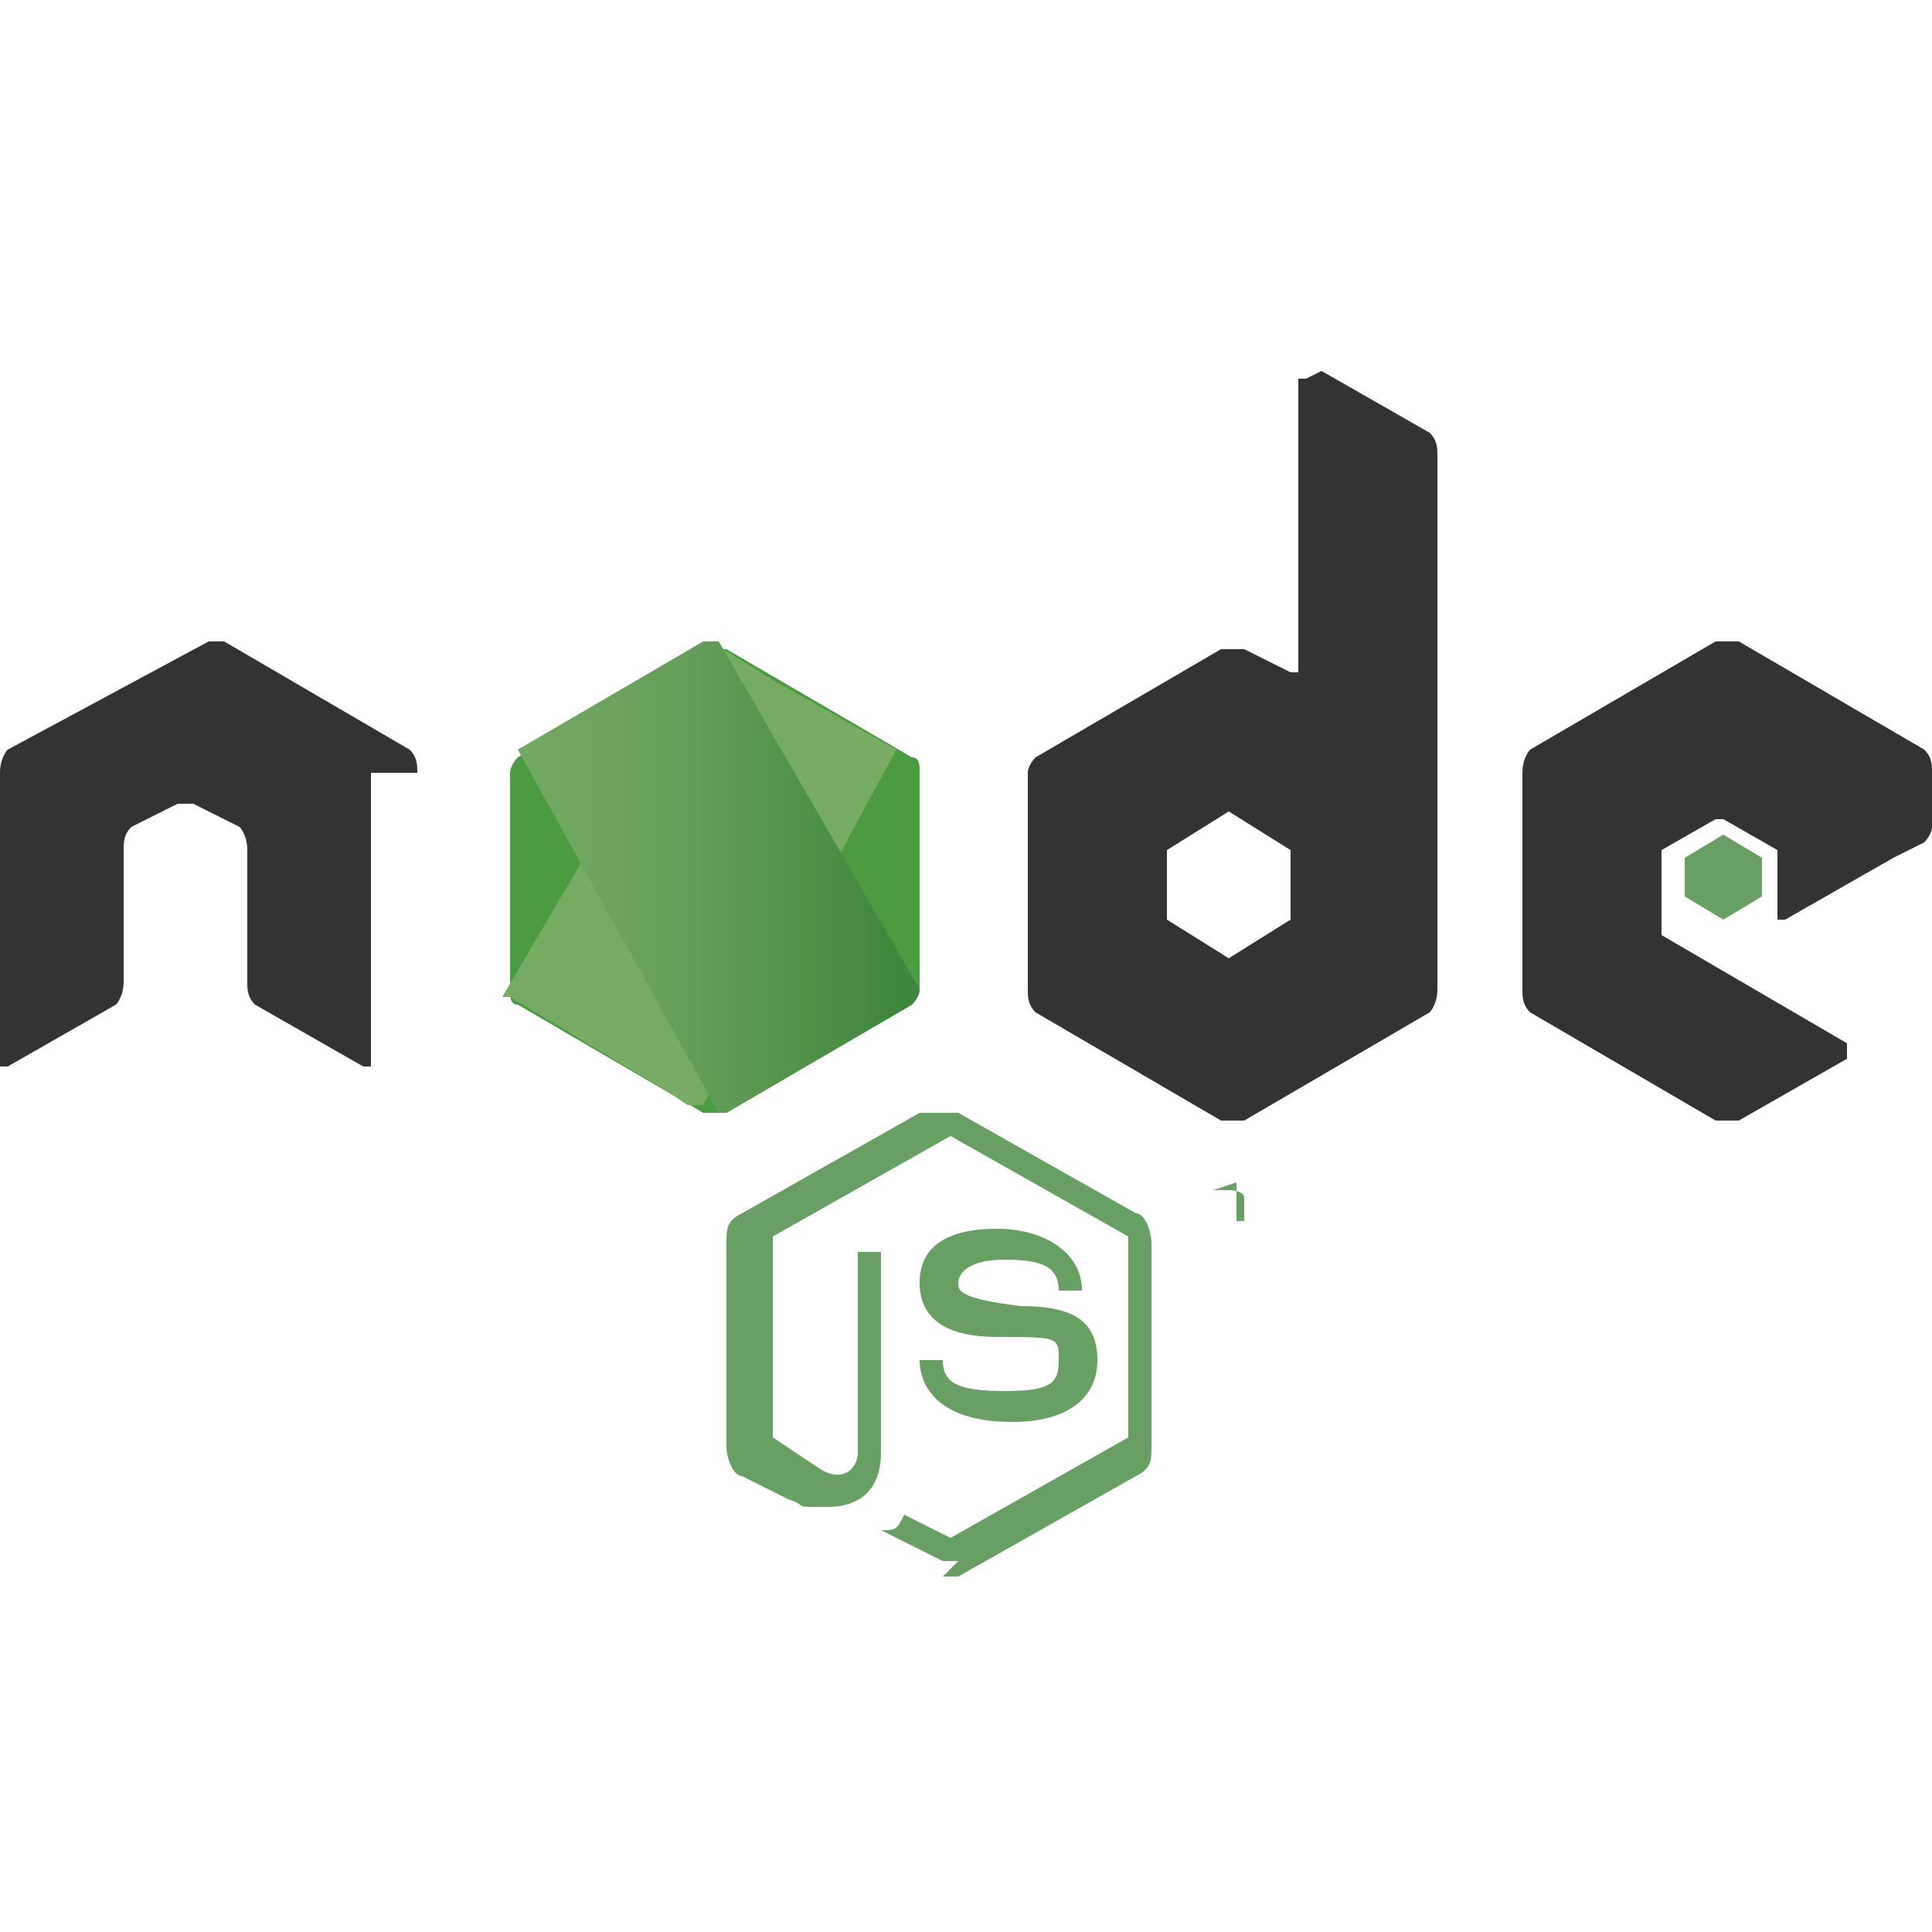
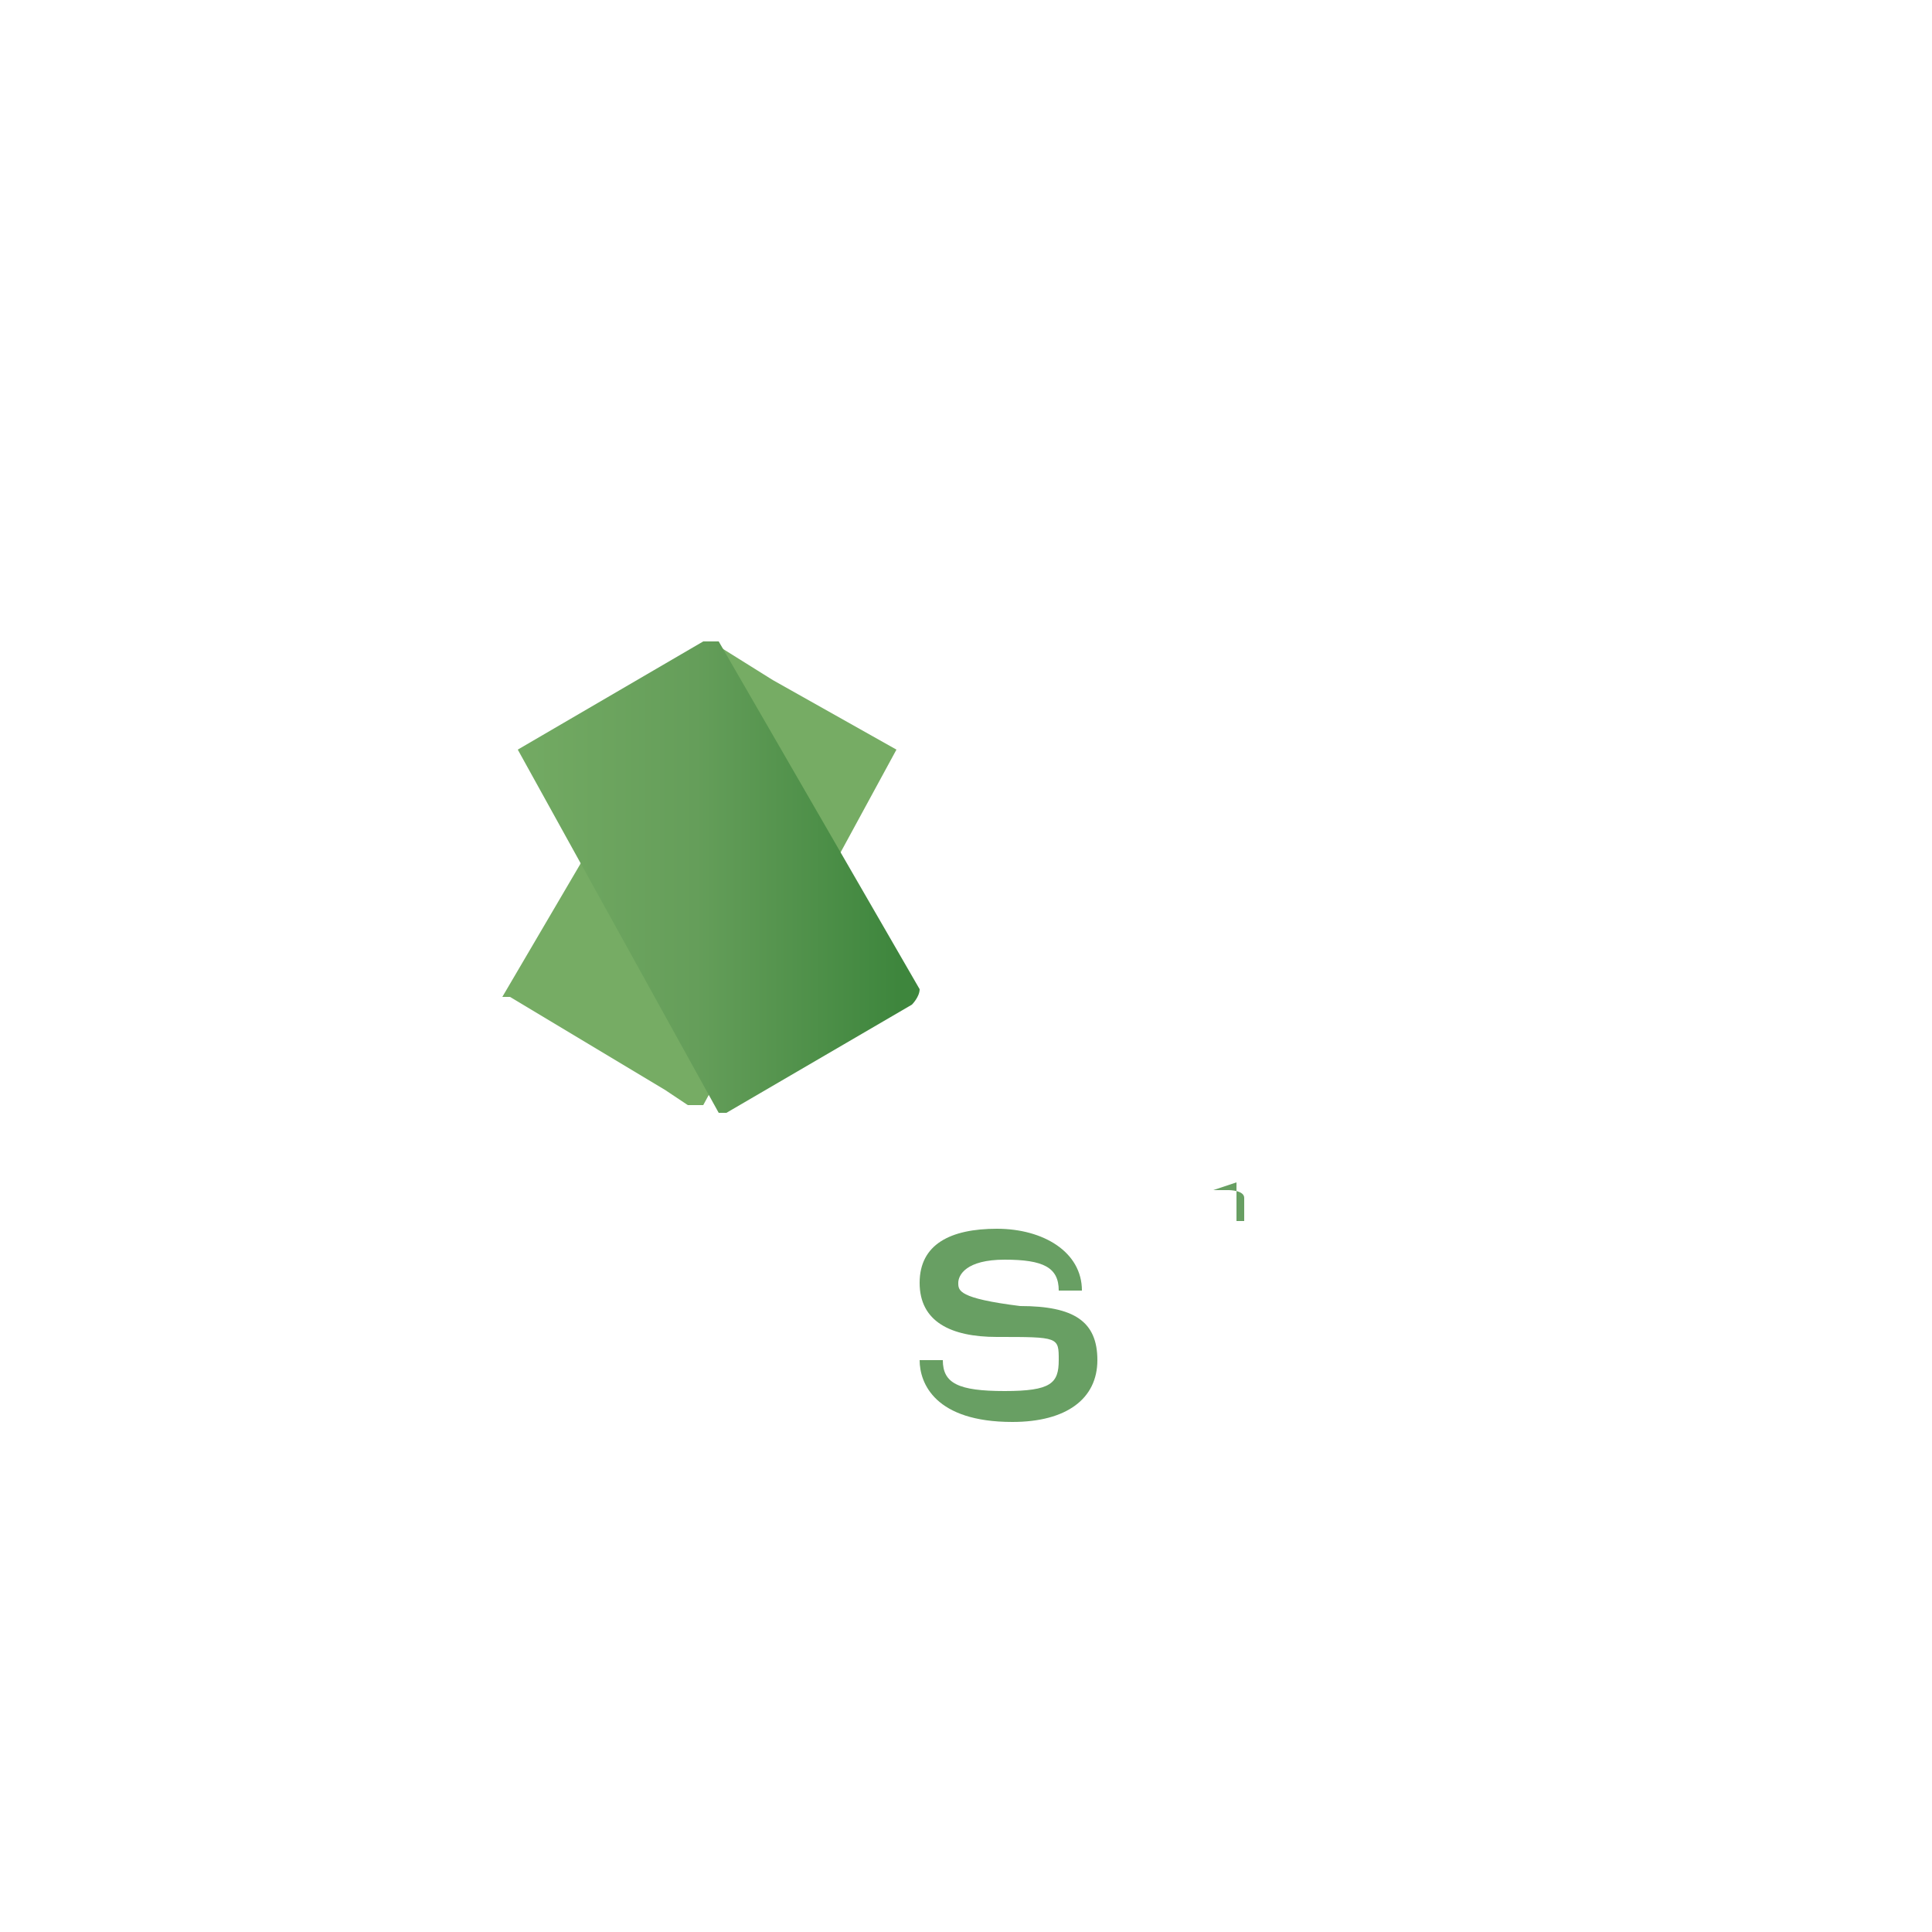
<svg xmlns="http://www.w3.org/2000/svg" id="Layer_1" data-name="Layer 1" version="1.1" viewBox="0 0 25 25">
  <defs>
    <style>
      .cls-1 {
        fill: url(#linear-gradient);
      }

      .cls-1, .cls-2, .cls-3, .cls-4, .cls-5, .cls-6, .cls-7 {
        stroke-width: 0px;
      }

      .cls-8 {
        clip-path: url(#clippath-2);
      }

      .cls-2 {
        fill: none;
      }

      .cls-9 {
        clip-path: url(#clippath-1);
      }

      .cls-3, .cls-6 {
        fill: #689f63;
      }

      .cls-3, .cls-7 {
        fill-rule: evenodd;
      }

      .cls-4 {
        fill: url(#linear-gradient-2);
      }

      .cls-5 {
        fill: url(#linear-gradient-3);
      }

      .cls-10 {
        clip-path: url(#clippath);
      }

      .cls-7 {
        fill: #333;
      }
    </style>
    <clipPath id="clippath">
      <path class="cls-2" d="M9.1,8.4l-2.4,1.4c0,0-.1.1-.1.2v2.8c0,.1,0,.2.1.2l2.4,1.4c0,0,.2,0,.3,0l2.4-1.4c0,0,.1-.1.1-.2v-2.8c0-.1,0-.2-.1-.2l-2.4-1.4s0,0-.1,0,0,0-.1,0" />
    </clipPath>
    <linearGradient id="linear-gradient" x1="-290.5" y1="410.7" x2="-290.5" y2="410.7" gradientTransform="translate(-57252.2 9246.6) rotate(116.1) scale(115.3 -115.3)" gradientUnits="userSpaceOnUse">
      <stop offset=".3" stop-color="#3e863d" />
      <stop offset=".5" stop-color="#55934f" />
      <stop offset=".8" stop-color="#5aad45" />
    </linearGradient>
    <clipPath id="clippath-1">
      <path class="cls-2" d="M6.6,12.9s0,0,0,0l2,1.2.3.2c0,0,.1,0,.2,0,0,0,0,0,0,0l2.5-4.6s0,0,0,0l-1.6-.9-.8-.5s0,0,0,0l-2.7,4.6Z" />
    </clipPath>
    <linearGradient id="linear-gradient-2" x1="-292.9" y1="407.7" x2="-292.8" y2="407.7" gradientTransform="translate(84615.5 27258) rotate(-36.5) scale(177.1 -177.1)" gradientUnits="userSpaceOnUse">
      <stop offset=".6" stop-color="#3e863d" />
      <stop offset=".7" stop-color="#619857" />
      <stop offset="1" stop-color="#76ac64" />
    </linearGradient>
    <clipPath id="clippath-2">
      <path class="cls-2" d="M9.2,8.3s0,0-.1,0l-2.4,1.4,2.6,4.7s0,0,.1,0l2.4-1.4c0,0,.1-.1.1-.2l-2.6-4.5s0,0,0,0,0,0,0,0" />
    </clipPath>
    <linearGradient id="linear-gradient-3" x1="-291.4" y1="407.2" x2="-291.3" y2="407.2" gradientTransform="translate(37852.8 52906.8) scale(129.9 -129.9)" gradientUnits="userSpaceOnUse">
      <stop offset=".2" stop-color="#6bbf47" />
      <stop offset=".4" stop-color="#79b461" />
      <stop offset=".5" stop-color="#75ac64" />
      <stop offset=".7" stop-color="#659e5a" />
      <stop offset=".9" stop-color="#3e863d" />
    </linearGradient>
  </defs>
-   <path class="cls-6" d="M12.4,20.2c0,0-.2,0-.2,0l-.8-.4c-.1,0,0,0,0,0,.2,0,.2,0,.3-.2,0,0,0,0,0,0l.6.3s0,0,0,0l2.3-1.3s0,0,0,0v-2.6s0,0,0,0l-2.3-1.3s0,0,0,0l-2.3,1.3s0,0,0,0v2.6s0,0,0,0l.6.4c.3.2.5,0,.5-.2v-2.6s0,0,0,0h.3s0,0,0,0v2.6c0,.4-.2.7-.7.7s-.2,0-.5-.1l-.6-.3c-.1,0-.2-.2-.2-.4v-2.6c0-.2,0-.3.2-.4l2.3-1.3c.1,0,.3,0,.5,0l2.3,1.3c.1,0,.2.2.2.4v2.6c0,.2,0,.3-.2.4l-2.3,1.3c0,0-.2,0-.2,0" />
  <path class="cls-6" d="M13.1,18.4c-1,0-1.2-.5-1.2-.8s0,0,0,0h.3s0,0,0,0c0,.3.2.4.8.4s.7-.1.7-.4,0-.3-.8-.3c-.6,0-1-.2-1-.7s.4-.7,1-.7,1.1.3,1.1.8c0,0,0,0,0,0,0,0,0,0,0,0h-.3s0,0,0,0c0-.3-.2-.4-.7-.4s-.6.2-.6.3,0,.2.8.3c.7,0,1,.2,1,.7s-.4.8-1.1.8M15.8,15.6h0c0,0,0,0,0,0,0,0,0,0,0,0h0ZM15.7,15.4h.2c0,0,.2,0,.2.1s0,.1,0,.1c0,0,0,0,0,.1,0,0,0,.1,0,.1h-.1s0-.1,0-.2c0,0,0,0,0,0h0v.2h0v-.5ZM15.5,15.6c0,.2.2.4.4.4s.4-.2.4-.4-.2-.4-.4-.4-.4.2-.4.4M16.3,15.6c0,.2-.2.4-.4.4s-.4-.2-.4-.4.2-.4.4-.4.4.2.4.4" />
-   <path class="cls-7" d="M5.4,10c0-.1,0-.2-.1-.3l-2.4-1.4s0,0-.1,0h0s0,0-.1,0L.1,9.7c0,0-.1.1-.1.3v3.7c0,0,0,0,0,.1,0,0,0,0,.1,0l1.4-.8c0,0,.1-.1.1-.3v-1.7c0-.1,0-.2.1-.3l.6-.3s0,0,.1,0,.1,0,.1,0l.6.3c0,0,.1.1.1.3v1.7c0,.1,0,.2.1.3l1.4.8s.1,0,.1,0c0,0,0,0,0-.1v-3.7ZM16.7,11.9s0,0,0,0l-.8.5s0,0,0,0l-.8-.5s0,0,0,0v-.9s0,0,0,0l.8-.5s0,0,0,0l.8.5s0,0,0,0v.9ZM16.9,4.9s0,0-.1,0c0,0,0,0,0,.1v3.7s0,0,0,0c0,0,0,0-.1,0l-.6-.3c0,0-.2,0-.3,0l-2.4,1.4c0,0-.1.1-.1.2v2.8c0,.1,0,.2.1.3l2.4,1.4c0,0,.2,0,.3,0l2.4-1.4c0,0,.1-.1.1-.3v-6.9c0-.1,0-.2-.1-.3l-1.4-.8ZM24.9,10.9c0,0,.1-.1.1-.2v-.7c0-.1,0-.2-.1-.3l-2.4-1.4c0,0-.2,0-.3,0l-2.4,1.4c0,0-.1.1-.1.3v2.8c0,.1,0,.2.1.3l2.4,1.4c0,0,.2,0,.3,0l1.4-.8s0,0,0-.1,0-.1,0-.1l-2.4-1.4s0,0,0-.1v-.9c0,0,0,0,0-.1l.7-.4s0,0,.1,0l.7.4s0,0,0,.1v.7c0,0,0,0,0,.1,0,0,.1,0,.1,0l1.4-.8Z" />
-   <path class="cls-3" d="M22.3,10.8s0,0,0,0l.5.3s0,0,0,0v.5s0,0,0,0l-.5.3s0,0,0,0l-.5-.3s0,0,0,0v-.5s0,0,0,0l.5-.3Z" />
  <g class="cls-10">
-     <path class="cls-1" d="M14.3,9.5l-6.7-3.3-3.4,7,6.7,3.3,3.4-7Z" />
-   </g>
+     </g>
  <g class="cls-9">
    <path class="cls-4" d="M3.7,10.5l4.7,6.4,6.3-4.6-4.7-6.4-6.3,4.6Z" />
  </g>
  <g class="cls-8">
    <path class="cls-5" d="M6.7,8.3v6.1h5.2v-6.1h-5.2Z" />
  </g>
</svg>